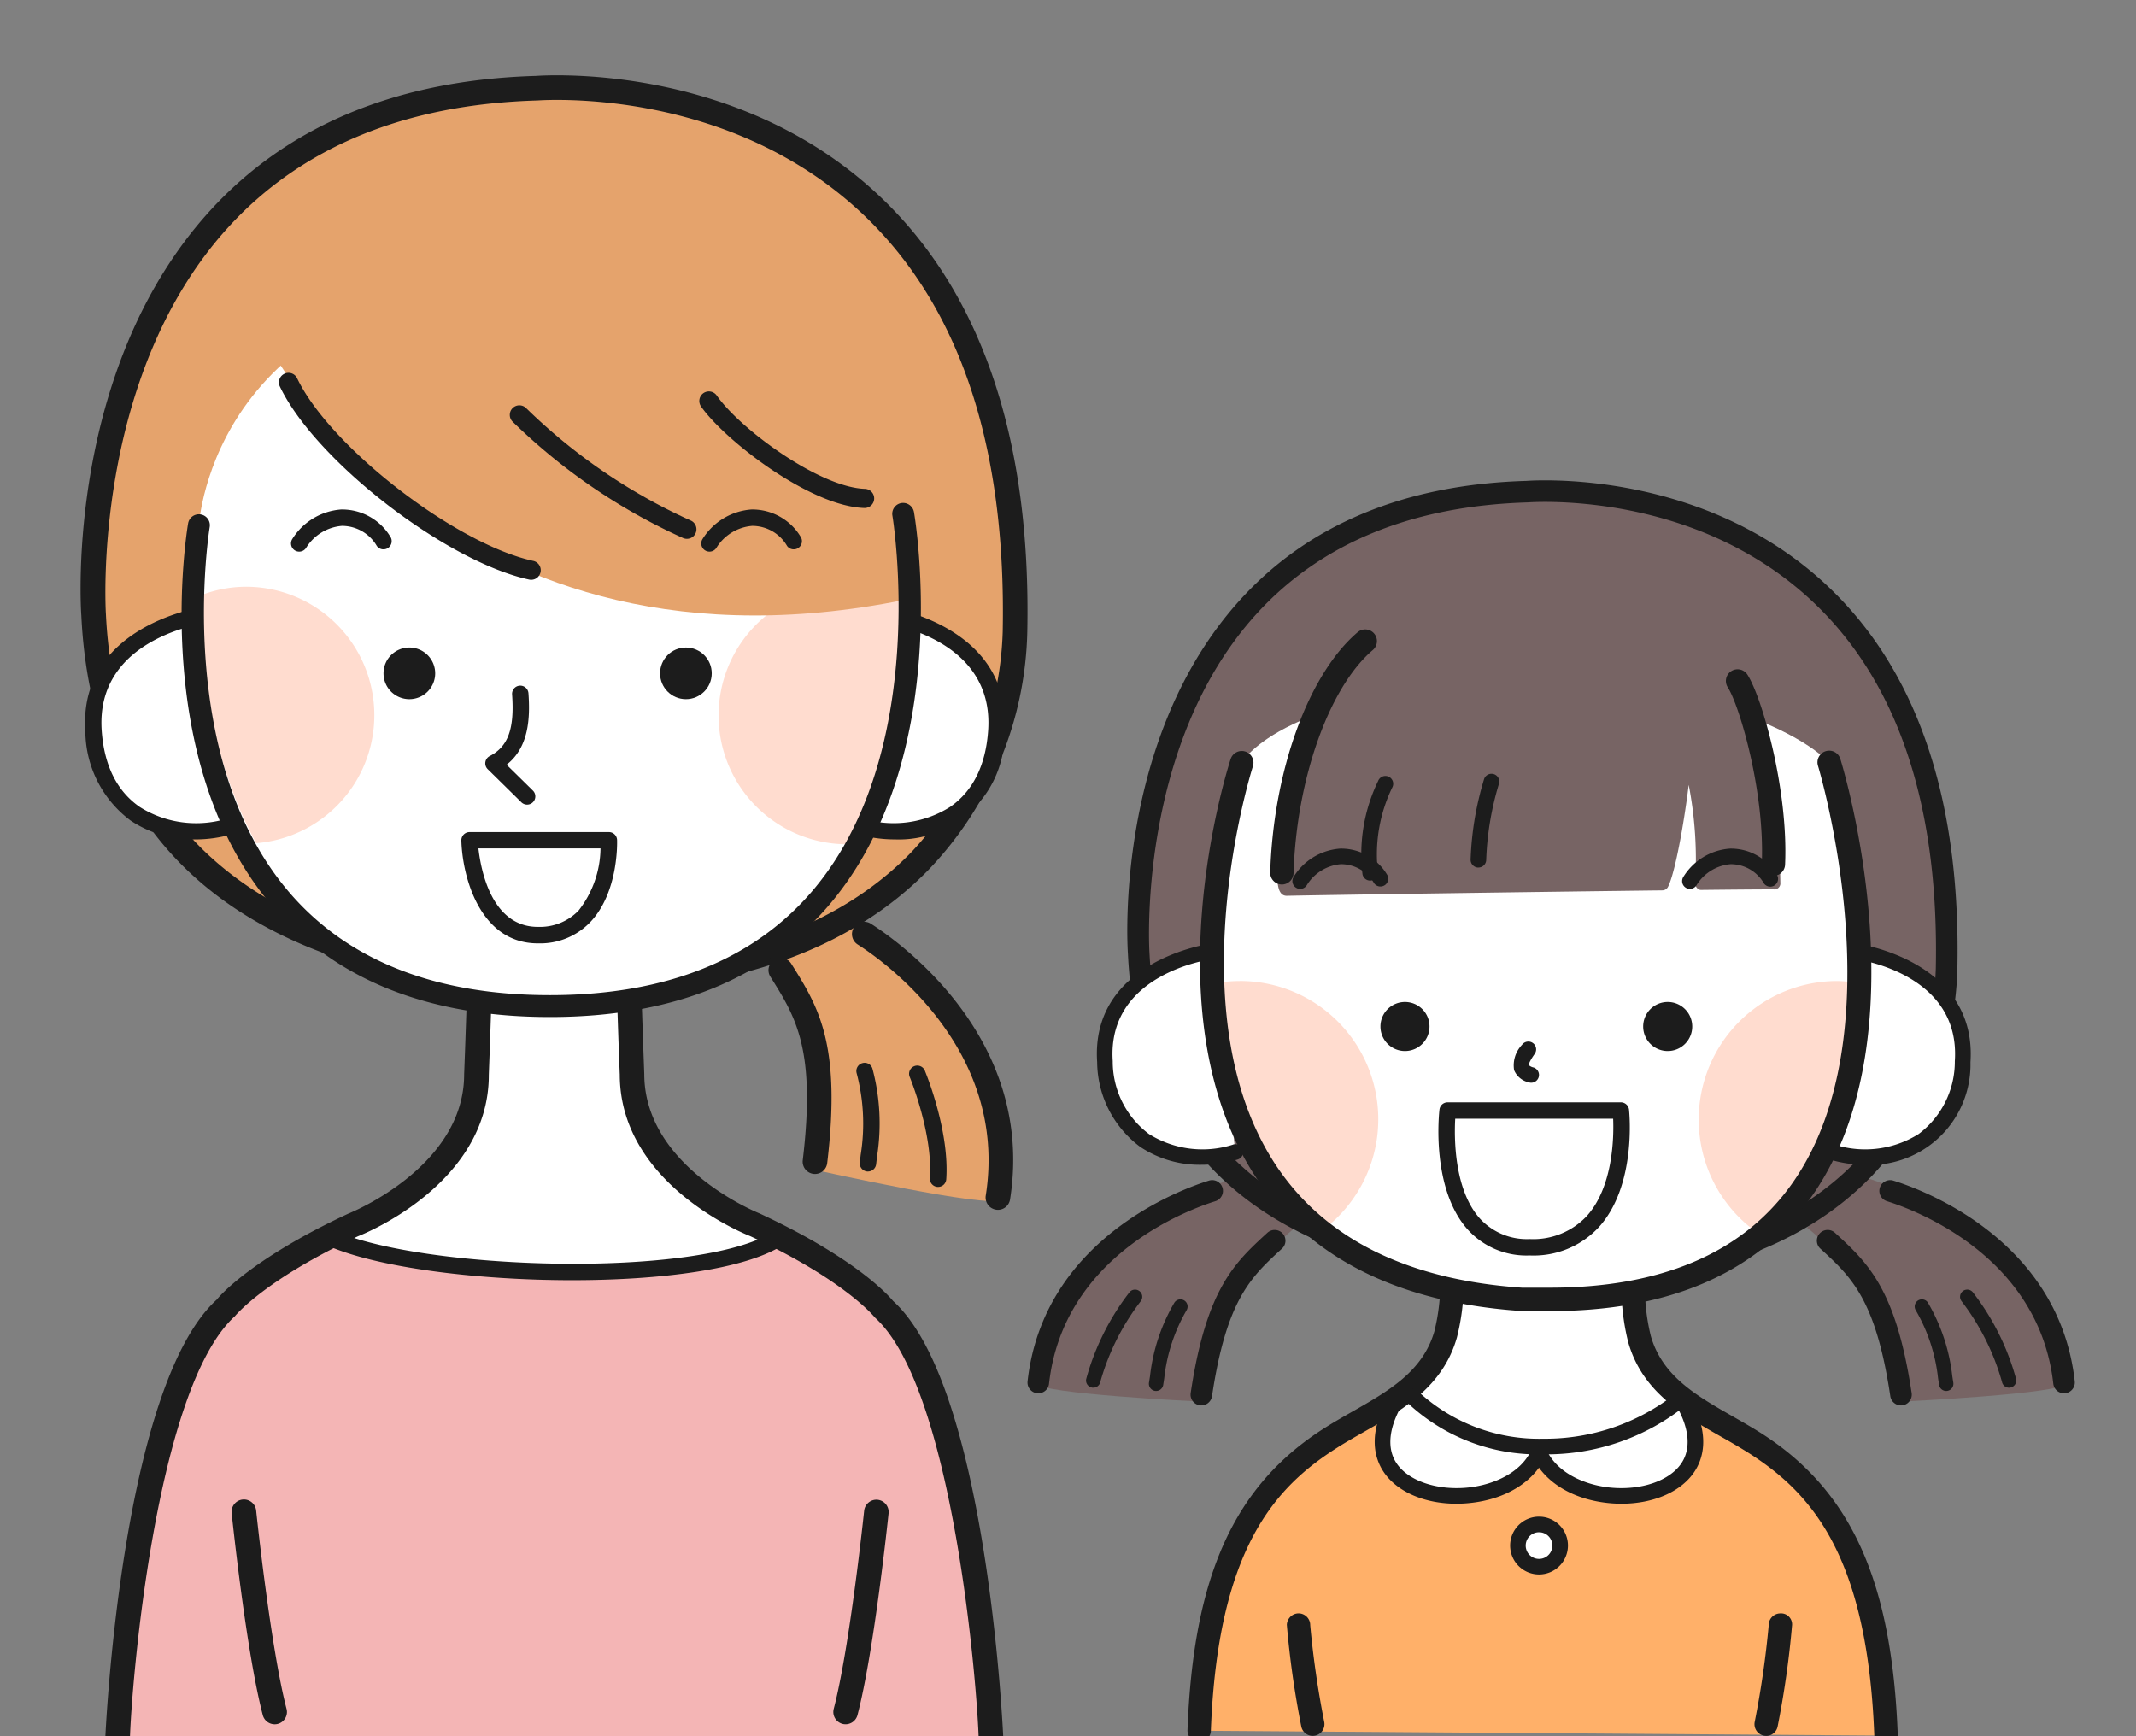
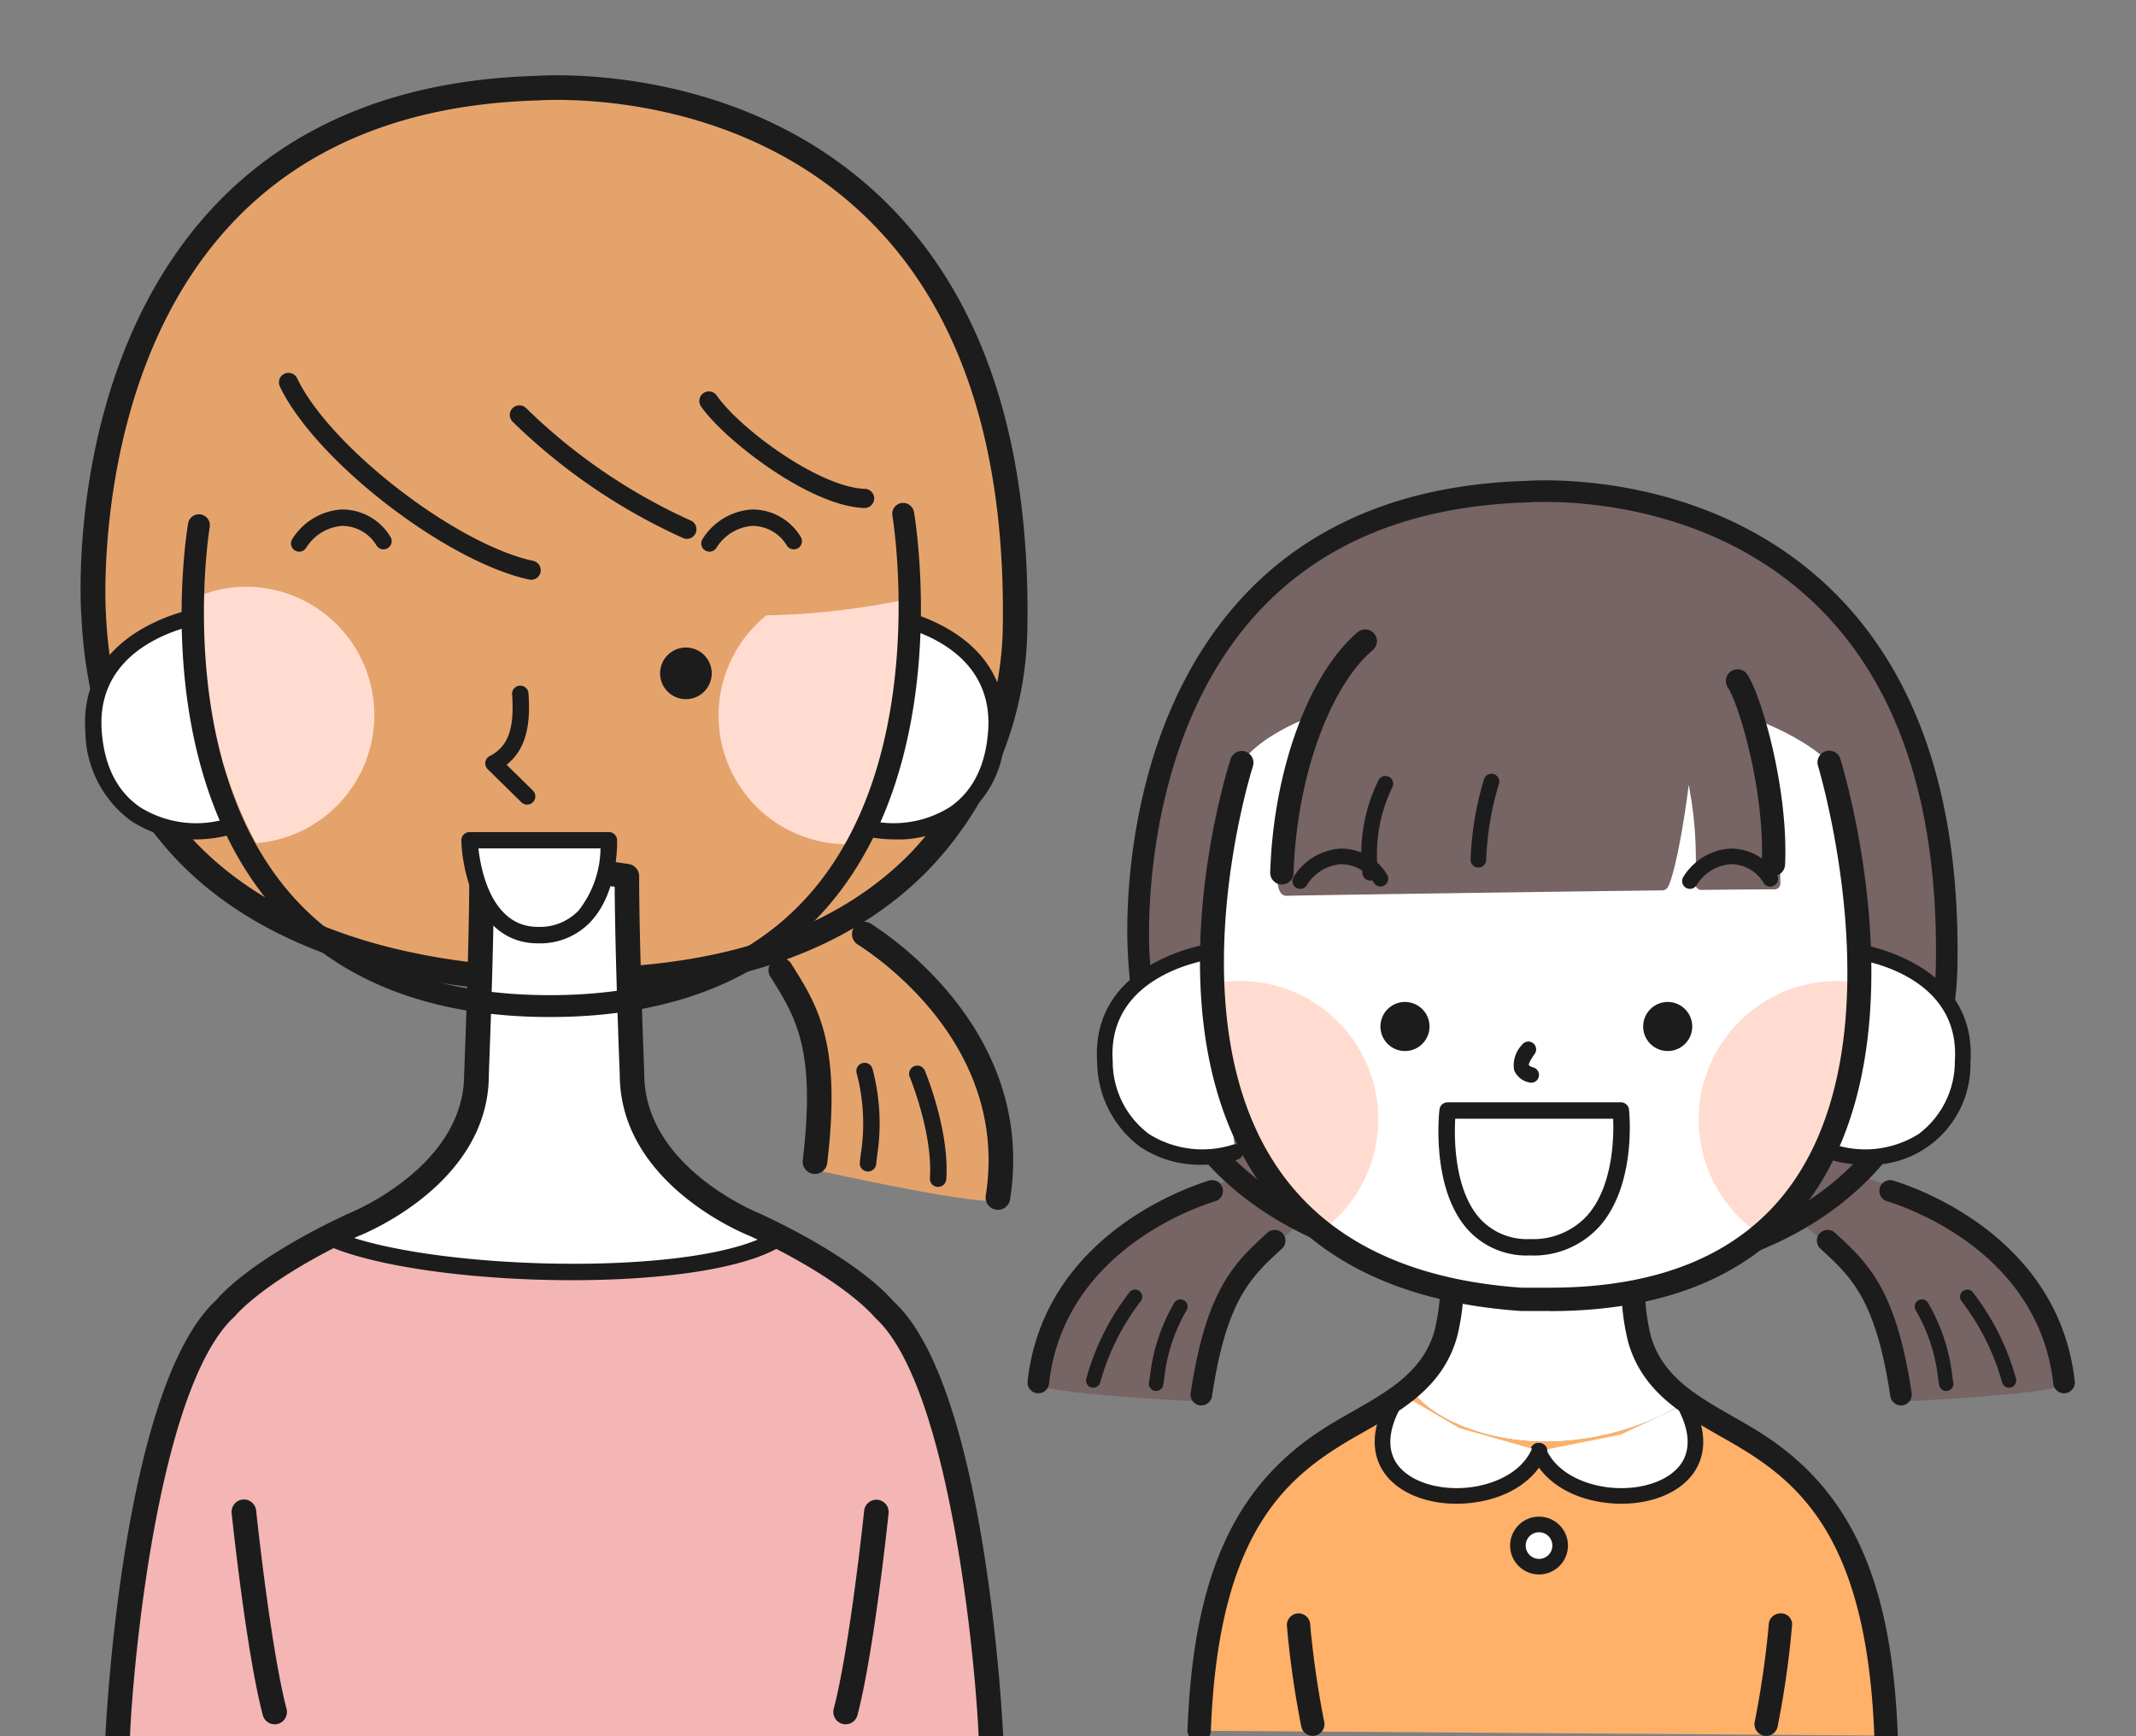
<svg xmlns="http://www.w3.org/2000/svg" width="171" height="139">
  <rect width="100%" height="100%" fill="#808080" stroke="none" />
  <defs>
    <clipPath id="a">
      <path data-name="長方形 141486" transform="translate(990.578 1995.722)" fill="#fff" stroke="#707070" d="M0 0h171v139H0z" />
    </clipPath>
  </defs>
  <g data-name="マスクグループ 48" transform="translate(-990.578 -1995.722)" clip-path="url(#a)">
    <g data-name="グループ 441581">
      <g data-name="アートワーク 35">
        <g data-name="グループ 442664">
          <g data-name="グループ 442656">
            <path data-name="パス 159827" d="m1057.739 2068.608-6.162 3.152s5.337 6.569 4.379 17.653c0 0 14.1 3.148 14.643 2.326s3.015-12.731-12.86-23.131Z" fill="#e5a36c" />
            <path data-name="パス 159828" d="M1052.561 2072.564a.984.984 0 0 0-.309 1.358c2.041 3.244 3.653 5.806 2.592 14.685a.988.988 0 0 0 .862 1.1 1.115 1.115 0 0 0 .118.006.986.986 0 0 0 .977-.868c1.143-9.575-.722-12.539-2.881-15.969a.985.985 0 0 0-1.359-.312Z" fill="#1c1c1c" />
            <path data-name="パス 159829" d="M1060.322 2069.694a.985.985 0 1 0-1.061 1.659c2.034 1.3 12.081 8.374 10.232 20.091a.985.985 0 0 0 .819 1.127.975.975 0 0 0 .155.013.985.985 0 0 0 .972-.832c2.042-12.93-8.902-20.645-11.117-22.058Z" fill="#1c1c1c" />
            <path data-name="パス 159830" d="M1059.644 2080.832a.657.657 0 0 0-.493.787 15.741 15.741 0 0 1 .331 6.556l-.07.614a.655.655 0 0 0 .581.725.4.4 0 0 0 .074 0 .657.657 0 0 0 .652-.584l.07-.61a17 17 0 0 0-.356-7 .652.652 0 0 0-.789-.488Z" fill="#1c1c1c" />
            <path data-name="パス 159831" d="M1064.627 2081.459a.657.657 0 1 0-1.212.506c.075.184 1.849 4.567 1.607 8.083a.655.655 0 0 0 .61.7.369.369 0 0 0 .046 0 .656.656 0 0 0 .654-.611c.257-3.721-1.472-8.106-1.7-8.658a.22.22 0 0 1-.005-.02Z" fill="#1c1c1c" />
            <g data-name="グループ 442655">
              <path data-name="パス 159832" d="M1033.517 2002.784c-38.318 1.095-35.444 42.149-35.444 42.149 1.093 23.128 20.393 29.354 38.593 29.286 35.854-.137 35.17-27.917 35.17-27.917.956-46.802-38.319-43.518-38.319-43.518Z" fill="#e5a36c" />
              <path data-name="パス 159833" d="M1061.895 2012.308c-9.336-9.531-21.812-10.559-26.741-10.559-1.048 0-1.666.049-1.668.049-11.112.319-19.915 3.977-26.162 10.871-11.469 12.658-10.294 31.535-10.236 32.311 1.242 26.298 25.142 30.224 39.281 30.224h.3c12.439-.047 21.951-3.368 28.271-9.87a28.438 28.438 0 0 0 7.88-19.013c.304-14.861-3.372-26.305-10.925-34.013Zm1.61 51.675c-5.937 6.092-14.969 9.205-26.844 9.25h-.292c-13.433 0-36.139-3.684-37.313-28.368-.013-.188-1.168-18.857 9.738-30.881 5.873-6.477 14.2-9.913 24.8-10.219.022 0 .586-.045 1.556-.045 4.681 0 16.52.971 25.334 9.966 7.172 7.316 10.659 18.283 10.366 32.639a26.944 26.944 0 0 1-7.345 17.658Z" fill="#1c1c1c" />
            </g>
          </g>
          <g data-name="グループ 442657">
            <path data-name="パス 159834" d="M1051.028 2093.788s-9.853-3.832-9.853-12.043c0 0-.411-10.263-.411-15.874-1.916-.274-4.516-.684-4.516-.684l-3.148.137s-2.053.274-3.969.547c0 5.611-.411 15.874-.411 15.874 0 8.211-9.853 12.043-9.853 12.043-7.937 3.695-10.264 6.706-10.264 6.706-7.253 6.569-8.621 34.212-8.621 34.622h69.926c0-.41-1.368-28.054-8.622-34.622.001 0-2.325-3.012-10.258-6.706Z" fill="#fff" />
            <path data-name="パス 159835" d="M1053.844 2095.192c-8.339 2.5-28 3.523-36.968-.43-6.332 3.234-8.275 5.732-8.275 5.732-7.253 6.568-8.621 34.212-8.621 34.622h69.928c0-.411-1.368-28.054-8.622-34.622.001 0-1.763-2.279-7.442-5.302Z" fill="#f4b5b5" />
            <path data-name="パス 159836" d="M1051.381 2092.87c-.092-.035-9.226-3.695-9.226-11.164 0-.1-.41-10.309-.41-15.835a.985.985 0 0 0-.847-.975c-1.908-.272-4.5-.682-4.7-.694l-3.228.144s-2.057.275-3.977.549a.985.985 0 0 0-.847.975c0 5.526-.405 15.732-.411 15.874 0 7.429-9.133 11.089-9.283 11.149-8.061 3.754-10.527 6.866-10.509 6.869-7.714 6.987-8.945 35.08-8.945 35.353a.982.982 0 0 0 .975.98 1 1 0 0 0 1-.969c.093-4.185 2.015-28.214 8.413-34.027.022-.029 2.357-2.907 9.845-6.395.428-.167 10.482-4.177 10.481-12.921 0-.1.372-9.362.408-15.058 1.588-.224 3.038-.417 3.031-.419l2.949-.149s1.927.3 3.687.564c.036 5.7.4 14.962.407 15.022 0 8.784 10.054 12.794 10.423 12.937 7.546 3.512 9.881 6.39 10.018 6.542 6.281 5.689 8.2 29.707 8.3 33.9a.986.986 0 0 0 1.972-.009c0-.273-1.232-28.366-8.828-35.226-.109-.127-2.579-3.239-10.698-7.017Z" fill="#1c1c1c" />
-             <path data-name="パス 159837" d="M1052.496 2094.329c-5.93 3.773-28.25 3.122-35.344-.162a.656.656 0 1 0-.552 1.191c3.928 1.821 12.037 2.86 19.783 2.86 7.053 0 13.8-.862 16.818-2.781a.657.657 0 1 0-.706-1.108Z" fill="#1c1c1c" />
+             <path data-name="パス 159837" d="M1052.496 2094.329c-5.93 3.773-28.25 3.122-35.344-.162a.656.656 0 1 0-.552 1.191c3.928 1.821 12.037 2.86 19.783 2.86 7.053 0 13.8-.862 16.818-2.781Z" fill="#1c1c1c" />
            <path data-name="パス 159838" d="M1060.842 2115.798a.987.987 0 0 0-1.083.878c-.011.109-1.147 10.931-2.437 15.865a.987.987 0 0 0 .7 1.2 1 1 0 0 0 .25.032.987.987 0 0 0 .953-.737c1.326-5.077 2.443-15.708 2.49-16.157a.987.987 0 0 0-.873-1.081Z" fill="#1c1c1c" />
            <path data-name="パス 159839" d="M1011.086 2116.676a.986.986 0 1 0-1.961.205c.047.449 1.164 11.08 2.49 16.157a.987.987 0 0 0 .953.737 1 1 0 0 0 .25-.032.987.987 0 0 0 .7-1.2c-1.284-4.935-2.421-15.758-2.432-15.867Z" fill="#1c1c1c" />
          </g>
          <g data-name="グループ 442658">
            <path data-name="パス 159840" d="m1061.31 2044.933-1.96 16.923c4.2 1.277 10.485-.108 10.994-7.617.545-8.074-9.034-9.306-9.034-9.306Z" fill="#fff" />
            <path data-name="パス 159841" d="M1061.394 2044.282a.656.656 0 0 0-.167 1.3c.366.047 8.96 1.238 8.46 8.61-.191 2.807-1.219 4.873-3.058 6.142a8.48 8.48 0 0 1-7.09.892.657.657 0 1 0-.383 1.257 10.657 10.657 0 0 0 3.06.444 8.46 8.46 0 0 0 8.781-8.645c.584-8.591-9.5-9.987-9.603-10Z" fill="#1c1c1c" />
          </g>
          <g data-name="グループ 442659">
            <path data-name="パス 159842" d="M998.063 2054.239c.509 7.51 6.8 8.894 10.994 7.617l-1.962-16.923s-9.58 1.232-9.032 9.306Z" fill="#fff" />
            <path data-name="パス 159843" d="M1008.865 2061.228a8.48 8.48 0 0 1-7.089-.892c-1.839-1.269-2.867-3.334-3.058-6.142-.5-7.354 8.1-8.562 8.461-8.61a.657.657 0 0 0-.168-1.3c-.1.013-10.186 1.409-9.6 10a8.989 8.989 0 0 0 3.622 7.133 9.04 9.04 0 0 0 5.158 1.512 10.662 10.662 0 0 0 3.06-.444.657.657 0 1 0-.383-1.257Z" fill="#1c1c1c" />
          </g>
-           <path data-name="パス 159844" d="M1034.601 2018.066c-27.005 0-28.1 19.706-28.1 19.706s-5.976 38.089 28.1 38.5c0 0 33.117 1.848 28.283-39.412-.001-.001-1.644-18.794-28.283-18.794Z" fill="#fff" />
          <path data-name="パス 159845" d="M1048.104 2053.008a10.309 10.309 0 0 0 10.309 10.308h.036c2.873-4.612 4.822-10.859 4.836-19.341a10.058 10.058 0 0 0-4.872-1.274 10.309 10.309 0 0 0-10.309 10.307Z" fill="#ffdccf" />
          <path data-name="パス 159846" d="M1010.242 2042.698a9.949 9.949 0 0 0-3.872.806c.151 5.19 1.078 13.015 4.715 19.726a10.283 10.283 0 0 0-.842-20.533Z" fill="#ffdccf" />
          <g data-name="グループ 442660">
            <path data-name="パス 159847" d="M1043.496 2013.457s-22.717-4.516-31.612 9.032v.547s14.506 28.6 52 20.527l3.969-2.6s.139-24.769-24.357-27.506Z" fill="#e5a36c" />
            <path data-name="パス 159848" d="M1033.258 2040.627c-6.222-1.353-16.29-9.149-18.9-14.634a.766.766 0 0 0-1.383.658c2.818 5.92 13.266 14.017 19.962 15.473a.71.71 0 0 0 .164.018.766.766 0 0 0 .162-1.515Z" fill="#1c1c1c" />
            <path data-name="パス 159849" d="M1045.85 2037.386a45.82 45.82 0 0 1-13.17-9.007.767.767 0 0 0-1.084 1.084 47.5 47.5 0 0 0 13.652 9.331.766.766 0 1 0 .6-1.409Z" fill="#1c1c1c" />
            <path data-name="パス 159850" d="M1059.808 2034.861c-3.614-.125-9.943-4.747-11.852-7.474a.766.766 0 1 0-1.255.879c1.885 2.693 8.694 7.977 13.054 8.127h.027a.766.766 0 0 0 .026-1.532Z" fill="#1c1c1c" />
          </g>
          <path data-name="パス 159851" d="M1062.736 2035.997a.874.874 0 0 0-.715 1.011c.031.187 3.085 18.786-6.334 29.957-4.719 5.595-11.813 8.432-21.086 8.432-9.228 0-16.282-2.809-20.966-8.349-9.217-10.9-6.3-28.948-6.269-29.128a.876.876 0 0 0-1.728-.293c-.131.771-3.088 19.014 6.654 30.545 5.031 5.956 12.537 8.976 22.308 8.976 9.813 0 17.358-3.046 22.425-9.054 9.94-11.787 6.857-30.587 6.721-31.381a.885.885 0 0 0-1.01-.716Z" fill="#1c1c1c" />
          <g data-name="グループ 442661" transform="translate(1021.282 2047.564)" fill="#1c1c1c">
            <circle data-name="楕円形 5317" cx="2.068" cy="2.068" transform="translate(22.139)" r="2.068" />
-             <path data-name="パス 159852" d="M2.068 0a2.068 2.068 0 1 0 2.067 2.068A2.068 2.068 0 0 0 2.068 0Z" />
          </g>
          <path data-name="パス 159853" d="M1031.134 2056.948c1.794-1.4 1.891-3.756 1.751-5.721a.657.657 0 0 0-1.311.094c.2 2.753-.322 4.182-1.789 4.933a.657.657 0 0 0-.161 1.053l2.692 2.646a.657.657 0 0 0 .922-.937Z" fill="#1c1c1c" />
          <g data-name="グループ 442662">
            <path data-name="パス 159854" d="M1028.169 2062.997s.205 7.664 5.542 7.6c5.885-.076 5.611-7.6 5.611-7.6Z" fill="#fff" />
            <path data-name="パス 159855" d="M1039.322 2062.34h-11.153a.656.656 0 0 0-.656.674c.076 2.848 1.455 8.236 6.128 8.236h.079a5.552 5.552 0 0 0 4.113-1.7c2.271-2.386 2.152-6.405 2.146-6.575a.656.656 0 0 0-.657-.635Zm-2.441 6.3a4.29 4.29 0 0 1-3.179 1.292h-.062c-3.7 0-4.565-4.534-4.761-6.282h9.773a8.21 8.21 0 0 1-1.771 4.993Z" fill="#1c1c1c" />
          </g>
          <g data-name="グループ 442663" fill="#1c1c1c">
            <path data-name="パス 159856" d="M1050.732 2036.513a5.039 5.039 0 0 0-3.92 2.381.657.657 0 0 0 1.127.676 3.726 3.726 0 0 1 2.85-1.744 3.223 3.223 0 0 1 2.8 1.608.657.657 0 1 0 1.065-.77 4.509 4.509 0 0 0-3.922-2.151Z" />
            <path data-name="パス 159857" d="M1017.888 2036.513a5.039 5.039 0 0 0-3.92 2.381.657.657 0 0 0 1.127.676 3.725 3.725 0 0 1 2.85-1.744 3.222 3.222 0 0 1 2.8 1.608.657.657 0 0 0 1.065-.77 4.509 4.509 0 0 0-3.922-2.151Z" />
          </g>
        </g>
      </g>
      <g data-name="アートワーク 34">
        <g data-name="グループ 442654">
          <g data-name="グループ 442643">
            <path data-name="パス 159783" d="m1089.801 2089.925 4.474 4.09s-6.037 4.315-7.8 13.91c0 0-12.648-.611-12.92-1.434s.406-11.458 16.246-16.566Z" fill="#776464" />
            <path data-name="パス 159784" d="M1093.26 2094.472a.861.861 0 0 1-.054 1.219c-2.479 2.27-4.437 4.061-5.6 11.816a.867.867 0 0 1-.983.727 1.022 1.022 0 0 1-.1-.022.864.864 0 0 1-.624-.962c1.256-8.36 3.522-10.432 6.144-12.833a.866.866 0 0 1 1.217.055Z" fill="#1c1c1c" />
            <path data-name="パス 159785" d="M1087.365 2090.243a.863.863 0 1 1 .51 1.649c-2.019.627-12.159 4.275-13.316 14.612a.862.862 0 0 1-.955.762.8.8 0 0 1-.134-.025.863.863 0 0 1-.628-.929c1.276-11.407 12.32-15.39 14.523-16.069Z" fill="#1c1c1c" />
            <path data-name="パス 159786" d="M1085.351 2099.82a.577.577 0 0 1 .232.782 13.8 13.8 0 0 0-1.8 5.465l-.083.534a.575.575 0 0 1-.659.479.4.4 0 0 1-.063-.014.575.575 0 0 1-.417-.645l.084-.531a14.9 14.9 0 0 1 1.927-5.836.574.574 0 0 1 .779-.234Z" fill="#1c1c1c" />
            <path data-name="パス 159787" d="M1080.992 2099.192a.576.576 0 1 1 .908.71 19.088 19.088 0 0 0-3.236 6.462.575.575 0 0 1-.679.449l-.039-.009a.577.577 0 0 1-.412-.67 19.9 19.9 0 0 1 3.446-6.926.092.092 0 0 0 .012-.016Z" fill="#1c1c1c" />
            <path data-name="パス 159788" d="m1139.714 2089.925-4.474 4.09s6.038 4.315 7.8 13.91c0 0 12.648-.611 12.921-1.434s-.407-11.458-16.247-16.566Z" fill="#776464" />
            <path data-name="パス 159789" d="M1136.256 2094.472a.863.863 0 0 0 .054 1.219c2.479 2.27 4.437 4.061 5.6 11.816a.867.867 0 0 0 .984.727.849.849 0 0 0 .1-.022.864.864 0 0 0 .624-.962c-1.256-8.36-3.522-10.432-6.144-12.833a.866.866 0 0 0-1.218.055Z" fill="#1c1c1c" />
            <path data-name="パス 159790" d="M1142.151 2090.243a.863.863 0 1 0-.51 1.649c2.019.627 12.159 4.275 13.316 14.612a.862.862 0 0 0 .955.762.8.8 0 0 0 .134-.025.865.865 0 0 0 .63-.929c-1.275-11.407-12.323-15.39-14.525-16.069Z" fill="#1c1c1c" />
            <path data-name="パス 159791" d="M1144.164 2099.82a.577.577 0 0 0-.232.782 13.8 13.8 0 0 1 1.8 5.465l.083.534a.575.575 0 0 0 .658.479.37.37 0 0 0 .063-.014.574.574 0 0 0 .417-.645l-.083-.531a14.893 14.893 0 0 0-1.927-5.836.574.574 0 0 0-.779-.234Z" fill="#1c1c1c" />
            <path data-name="パス 159792" d="M1148.523 2099.192a.576.576 0 1 0-.908.71 19.1 19.1 0 0 1 3.236 6.462.574.574 0 0 0 .679.449l.04-.009a.577.577 0 0 0 .411-.67 19.877 19.877 0 0 0-3.446-6.926.1.1 0 0 1-.012-.016Z" fill="#1c1c1c" />
            <g data-name="グループ 442642">
              <path data-name="パス 159793" d="M1112.817 2035.087c-33.598.962-31.079 36.962-31.079 36.962.96 20.279 17.879 25.739 33.839 25.68 31.439-.12 30.839-24.48 30.839-24.48.839-41.042-33.599-38.162-33.599-38.162Z" fill="#776464" />
              <path data-name="パス 159794" d="M1137.701 2043.439c-8.186-8.36-19.126-9.26-23.448-9.26-.919 0-1.461.044-1.463.044-9.743.28-17.462 3.487-22.939 9.532-10.057 11.1-9.023 27.651-8.975 28.332 1.092 23.059 22.049 26.5 34.443 26.5h.262c10.909-.042 19.249-2.955 24.79-8.654a24.926 24.926 0 0 0 6.908-16.673c.267-13.029-2.955-23.062-9.578-29.821Zm1.411 45.31c-5.206 5.342-13.126 8.072-23.537 8.112h-.257c-11.78 0-31.692-3.229-32.719-24.876-.011-.166-1.024-16.535 8.539-27.078 5.15-5.679 12.453-8.691 21.75-8.96.02 0 .514-.04 1.364-.04 4.1 0 14.486.851 22.213 8.74 6.286 6.414 9.343 16.031 9.086 28.618a23.619 23.619 0 0 1-6.439 15.484Z" fill="#1c1c1c" />
            </g>
          </g>
          <g data-name="グループ 442647">
            <path data-name="パス 159795" d="M1114.135 2111.144a21.64 21.64 0 0 0 11.472-3.207 9.237 9.237 0 0 1-3.775-5 17 17 0 0 1-.05-8.029c-2.317.113-4.764-.4-6.737-.277 0 0-6.37 0-8.687-.113a16.994 16.994 0 0 1-.05 8.029 8.661 8.661 0 0 1-2.9 4.291c2.157 3.012 7.072 4.306 10.727 4.306Z" fill="#fff" />
            <path data-name="パス 159796" d="M1131.03 2111.231c-1.762-1.12-3.731-2.069-5.424-3.293a21.64 21.64 0 0 1-11.472 3.207c-3.654 0-8.57-1.294-10.728-4.3a55.124 55.124 0 0 1-6.3 4c-5.838 3.709-10.016 9.533-10.535 23.444l54.991.39c-.516-13.915-4.694-19.739-10.532-23.448Z" fill="#ffb069" />
            <g data-name="グループ 442644">
              <path data-name="パス 159797" d="M1115.477 2119.464a1.69 1.69 0 1 1-1.69-1.69 1.69 1.69 0 0 1 1.69 1.69Z" fill="#fff" />
              <path data-name="パス 159798" d="M1113.788 2121.777a2.314 2.314 0 1 1 2.314-2.314 2.317 2.317 0 0 1-2.314 2.314Zm0-3.379a1.067 1.067 0 1 0 1.066 1.066 1.068 1.068 0 0 0-1.066-1.066Z" fill="#1c1c1c" />
            </g>
            <g data-name="グループ 442645">
              <path data-name="パス 159799" d="m1120.332 2110.581-6.5 1.3h-.092s2.118 2.986 4.6 3.38c5.46.866 9.92-1.855 7.1-7.108Z" fill="#fff" />
              <path data-name="パス 159800" d="M1120.395 2116.115a10.288 10.288 0 0 1-1.033-.052c-2.988-.3-5.306-1.77-6.2-3.943a.624.624 0 1 1 1.153-.476c.843 2.047 3.223 2.984 5.169 3.177 2.472.246 4.759-.538 5.7-1.947.755-1.129.652-2.66-.3-4.424a.625.625 0 0 1 1.1-.592c1.49 2.777.949 4.637.234 5.708-1.066 1.6-3.287 2.549-5.828 2.549Z" fill="#1c1c1c" />
            </g>
            <g data-name="グループ 442646">
              <path data-name="パス 159801" d="m1107.417 2110.061-4.768-2.774c-5.893 9.621 8.754 10.488 11.181 4.594Z" fill="#fff" />
              <path data-name="パス 159802" d="M1107.173 2116.115c-2.541 0-4.761-.95-5.827-2.549-.716-1.071-1.256-2.932.234-5.708a.625.625 0 0 1 1.1.592c-.947 1.764-1.05 3.3-.3 4.424.942 1.41 3.234 2.191 5.7 1.947 1.946-.193 4.327-1.13 5.169-3.177a.624.624 0 1 1 1.154.476c-.894 2.173-3.213 3.647-6.2 3.943a10.294 10.294 0 0 1-1.034.052Z" fill="#1c1c1c" />
            </g>
            <path data-name="パス 159803" d="M1141.564 2135.615a.936.936 0 0 1-.935-.9c-.547-14.647-5.179-19.562-10.1-22.69a50.287 50.287 0 0 0-2.143-1.264c-3.107-1.77-6.32-3.6-7.454-7.559a17.863 17.863 0 0 1-.3-7.34c-.84-.02-1.674-.091-2.488-.161a20.962 20.962 0 0 0-3.039-.128c-.268.007-4.832 0-7.586-.07a17.857 17.857 0 0 1-.308 7.308c-1.134 3.958-4.347 5.789-7.454 7.56-.728.414-1.452.825-2.144 1.266-4.922 3.128-9.554 8.042-10.1 22.689a.936.936 0 0 1-1.87-.069c.462-12.371 3.742-19.609 10.969-24.2.715-.455 1.466-.882 2.219-1.312 2.91-1.657 5.658-3.222 6.581-6.448a16.058 16.058 0 0 0 .043-7.54.939.939 0 0 1 .183-.824.9.9 0 0 1 .77-.341c2.269.111 8.578.112 8.642.112a23.294 23.294 0 0 1 3.255.134 26.753 26.753 0 0 0 3.436.145.922.922 0 0 1 .77.341.94.94 0 0 1 .183.823 16.056 16.056 0 0 0 .043 7.542c.924 3.224 3.671 4.788 6.581 6.446.752.43 1.5.858 2.219 1.312 7.227 4.592 10.507 11.83 10.969 24.2a.936.936 0 0 1-.9.97Z" fill="#1c1c1c" />
-             <path data-name="パス 159804" d="M1114.135 2112.158a15.229 15.229 0 0 1-10.994-4.236.624.624 0 0 1 .925-.838 14.248 14.248 0 0 0 10.069 3.827 16.877 16.877 0 0 0 10.629-3.65.624.624 0 0 1 .843.921 17.807 17.807 0 0 1-11.472 3.977Z" fill="#1c1c1c" />
            <path data-name="パス 159805" d="M1131.971 2134.702a.961.961 0 0 1-.184-.018.937.937 0 0 1-.734-1.1 75.256 75.256 0 0 0 1.121-7.741.938.938 0 0 1 .924-.949.883.883 0 0 1 .948.922 74.4 74.4 0 0 1-1.158 8.136.937.937 0 0 1-.917.753Z" fill="#1c1c1c" />
            <path data-name="パス 159806" d="M1095.672 2134.702a.937.937 0 0 1-.918-.753 74.409 74.409 0 0 1-1.157-8.136.952.952 0 0 1 .948-.922.938.938 0 0 1 .924.949 75.357 75.357 0 0 0 1.121 7.741.936.936 0 0 1-.734 1.1.953.953 0 0 1-.184.018Z" fill="#1c1c1c" />
          </g>
          <g data-name="グループ 442648">
            <path data-name="パス 159807" d="m1139.118 2071.882-1.864 16.077c3.986 1.213 9.96-.1 10.443-7.237.521-7.669-8.579-8.84-8.579-8.84Z" fill="#fff" />
            <path data-name="パス 159808" d="M1139.196 2071.263a.624.624 0 1 0-.158 1.237c.348.045 8.513 1.176 8.037 8.179a7.251 7.251 0 0 1-2.9 5.835 8.053 8.053 0 0 1-6.734.847.627.627 0 0 0-.364 1.2 10.13 10.13 0 0 0 2.906.421 8.037 8.037 0 0 0 8.343-8.213c.548-8.167-9.032-9.494-9.13-9.506Z" fill="#1c1c1c" />
          </g>
          <g data-name="グループ 442649">
            <path data-name="パス 159809" d="M1079.033 2080.723c.483 7.134 6.458 8.449 10.444 7.237l-1.863-16.078s-9.1 1.171-8.581 8.841Z" fill="#fff" />
            <path data-name="パス 159810" d="M1089.295 2087.361a8.056 8.056 0 0 1-6.736-.847 7.252 7.252 0 0 1-2.9-5.835c-.474-6.986 7.69-8.133 8.038-8.179a.624.624 0 0 0-.16-1.237c-.1.012-9.677 1.339-9.124 9.5a8.546 8.546 0 0 0 3.441 6.777 8.591 8.591 0 0 0 4.9 1.436 10.141 10.141 0 0 0 2.907-.421.627.627 0 0 0-.364-1.2Z" fill="#1c1c1c" />
          </g>
          <path data-name="パス 159811" d="M1112.357 2050.518c18.9-.173 24.654 6.241 24.654 6.241s13.257 42.989-22.361 42.989h-2.293c-35.534-2.428-22.361-42.99-22.361-42.99s3.466-6.066 22.361-6.24Z" fill="#fff" />
          <path data-name="パス 159812" d="M1137.665 2074.266a11.09 11.09 0 0 0-6.151 20.321c5.971-5 7.771-12.87 7.9-20.144a11.059 11.059 0 0 0-1.749-.177Z" fill="#ffdccf" />
          <path data-name="パス 159813" d="M1089.824 2074.266a11.167 11.167 0 0 0-2.172.218c.275 7.11 2.339 14.773 8.706 19.8a11.068 11.068 0 0 0-6.534-20.02Z" fill="#ffdccf" />
          <g data-name="グループ 442650">
            <path data-name="パス 159814" d="M1128.433 2047.69c-3.295-3.99-7.968-6.13-13.888-6.36-7.836-.286-13.93 3.206-17.82 10.105a31.978 31.978 0 0 0-3.9 14.08c0 .975.059 1.927.765 1.927h.016c1.5-.042 18.877-.3 30.051-.436a.515.515 0 0 0 .454-.28c.538-1.033 1.25-4.846 1.659-8.166a31.429 31.429 0 0 1 .518 7.844.521.521 0 0 0 .137.4.43.43 0 0 0 .388.167c2.416-.026 4.278-.043 5.21-.043h.556a.482.482 0 0 0 .529-.441c-.122-6.695-.275-13.468-4.675-18.797Z" fill="#776464" />
            <path data-name="パス 159815" d="M1093.204 2066.536h-.029a.937.937 0 0 1-.908-.964c.252-8.158 3.066-15.887 7-19.233a.936.936 0 0 1 1.214 1.426c-3.5 2.976-6.111 10.323-6.346 17.863a.936.936 0 0 1-.935.909Z" fill="#1c1c1c" />
            <path data-name="パス 159816" d="M1132.556 2065.843h-.043a.938.938 0 0 1-.894-.977c.252-5.7-1.763-12.6-2.716-14.106a.936.936 0 1 1 1.582-1c1.179 1.867 3.266 9.233 3 15.188a.937.937 0 0 1-.934.9Z" fill="#1c1c1c" />
            <path data-name="パス 159817" d="M1100.266 2066.223a.622.622 0 0 1-.614-.52 13.442 13.442 0 0 1 1.253-7.453.624.624 0 1 1 1.149.485 12.284 12.284 0 0 0-1.171 6.762.623.623 0 0 1-.513.717.579.579 0 0 1-.1.008Z" fill="#1c1c1c" />
            <path data-name="パス 159818" d="M1108.934 2065.182h-.031a.625.625 0 0 1-.593-.654 24.958 24.958 0 0 1 1.069-6.4.624.624 0 1 1 1.19.374 23.71 23.71 0 0 0-1.011 6.083.624.624 0 0 1-.623.593Z" fill="#1c1c1c" />
          </g>
          <path data-name="パス 159819" d="M1114.65 2100.684h-2.293c-9.762-.666-16.832-4.188-21.08-10.473-8.767-12.973-2.45-32.899-2.172-33.737a.937.937 0 0 1 1.782.578c-.064.2-6.312 19.91 1.943 32.12 3.909 5.779 10.5 9.024 19.591 9.646h2.229c8.789 0 15.239-2.7 19.172-8.027 8.85-11.984 2.362-33.533 2.3-33.75a.936.936 0 1 1 1.789-.551c.284.92 6.835 22.661-2.575 35.408-4.305 5.834-11.263 8.794-20.681 8.794Z" fill="#1c1c1c" />
          <g data-name="グループ 442651" fill="#1c1c1c">
            <path data-name="パス 159820" d="M1124.088 2075.942a1.964 1.964 0 1 0 1.964 1.964 1.965 1.965 0 0 0-1.964-1.964Z" />
            <path data-name="パス 159821" d="M1103.055 2075.942a1.964 1.964 0 1 0 1.964 1.964 1.964 1.964 0 0 0-1.964-1.964Z" />
          </g>
          <path data-name="パス 159822" d="M1113.159 2082.408a.64.64 0 0 1-.188-.029 1.655 1.655 0 0 1-1.18-.98 2.378 2.378 0 0 1 .63-2.023.624.624 0 0 1 1.02.72c-.471.67-.478.862-.468.905a.788.788 0 0 0 .372.187.624.624 0 0 1-.187 1.22Z" fill="#1c1c1c" />
          <g data-name="グループ 442652">
            <path data-name="パス 159823" d="M1106.468 2084.632h13.868s1.185 10.948-7.3 10.948c-7.845 0-6.568-10.948-6.568-10.948Z" fill="#fff" />
            <path data-name="パス 159824" d="M1113.037 2096.237a6.349 6.349 0 0 1-4.971-2.087c-2.945-3.308-2.279-9.339-2.249-9.593a.656.656 0 0 1 .652-.581h13.868a.657.657 0 0 1 .653.586c.027.245.615 6.035-2.395 9.388a7.124 7.124 0 0 1-5.558 2.287Zm-5.96-10.948c-.084 1.523-.1 5.669 1.973 7.989a5.089 5.089 0 0 0 3.988 1.646 5.866 5.866 0 0 0 4.577-1.849c2.106-2.344 2.166-6.3 2.106-7.786Z" fill="#1c1c1c" />
          </g>
          <g data-name="グループ 442653" fill="#1c1c1c">
            <path data-name="パス 159825" d="M1129.067 2063.664a4.787 4.787 0 0 0-3.725 2.262.624.624 0 1 0 1.07.641 3.541 3.541 0 0 1 2.708-1.656 3.062 3.062 0 0 1 2.664 1.527.624.624 0 1 0 1.011-.731 4.284 4.284 0 0 0-3.728-2.043Z" />
            <path data-name="パス 159826" d="M1097.866 2063.664a4.786 4.786 0 0 0-3.725 2.262.624.624 0 1 0 1.07.641 3.54 3.54 0 0 1 2.708-1.656 3.062 3.062 0 0 1 2.665 1.527.624.624 0 0 0 1.012-.731 4.285 4.285 0 0 0-3.73-2.043Z" />
          </g>
        </g>
      </g>
    </g>
  </g>
</svg>